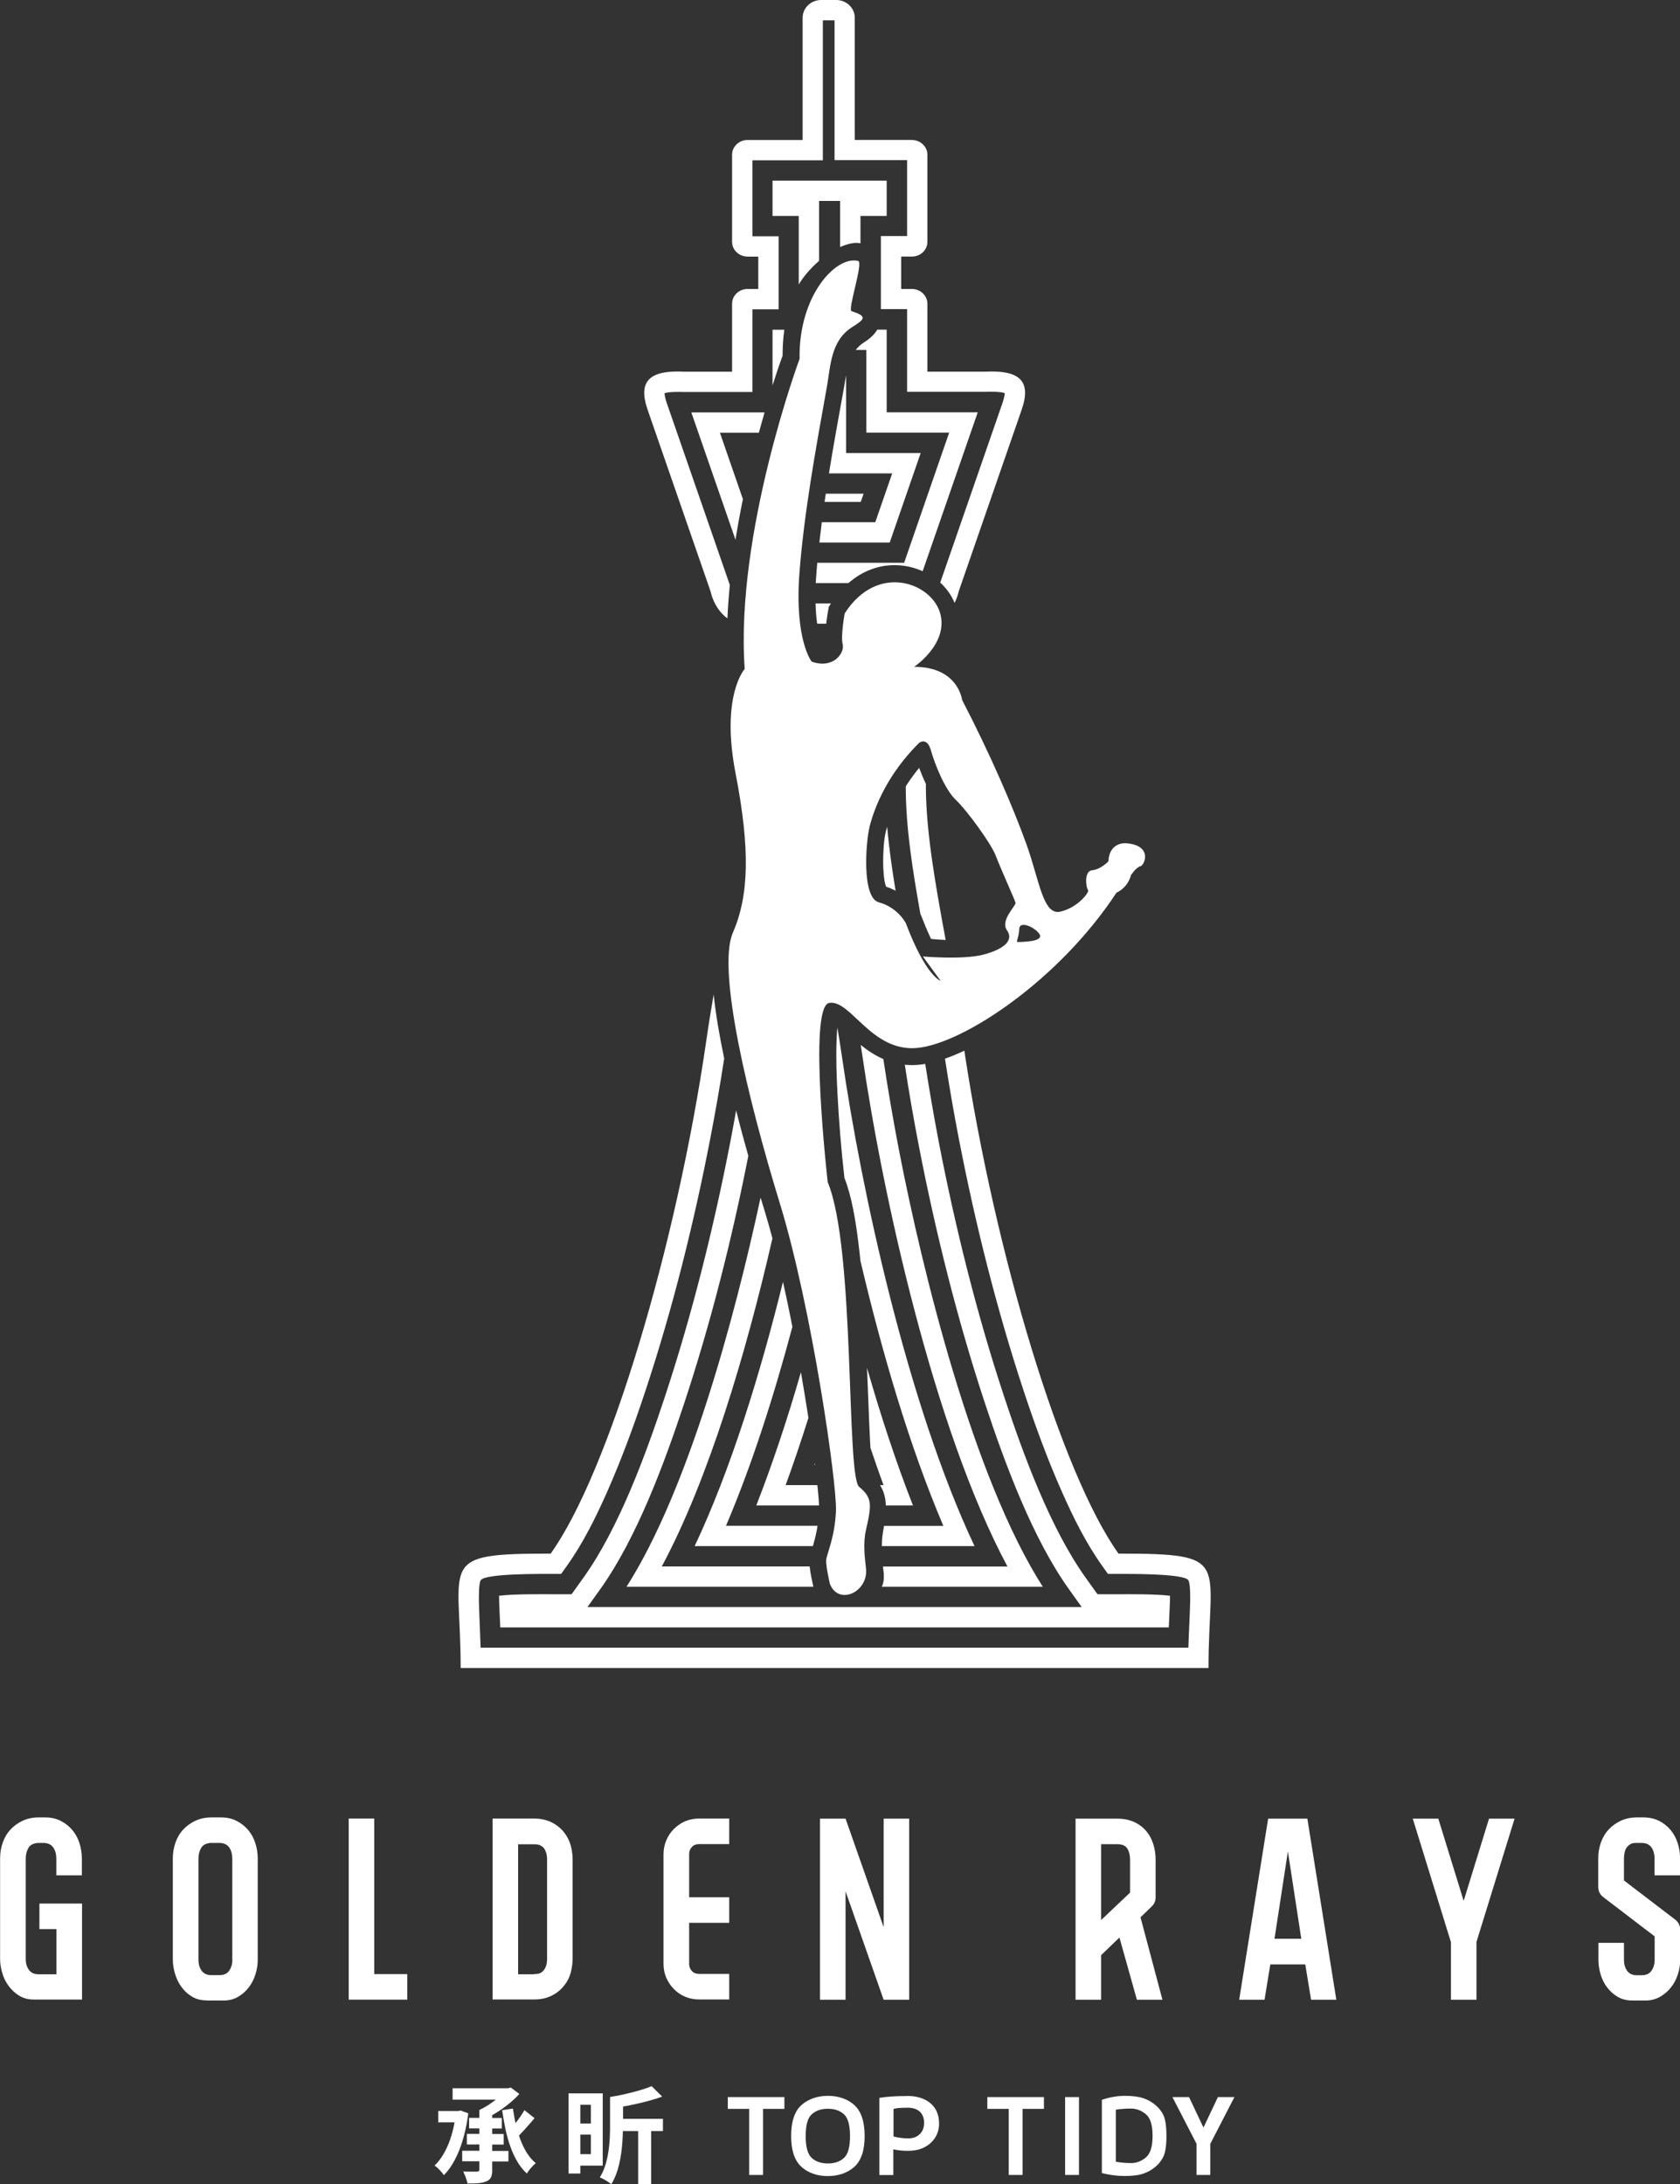
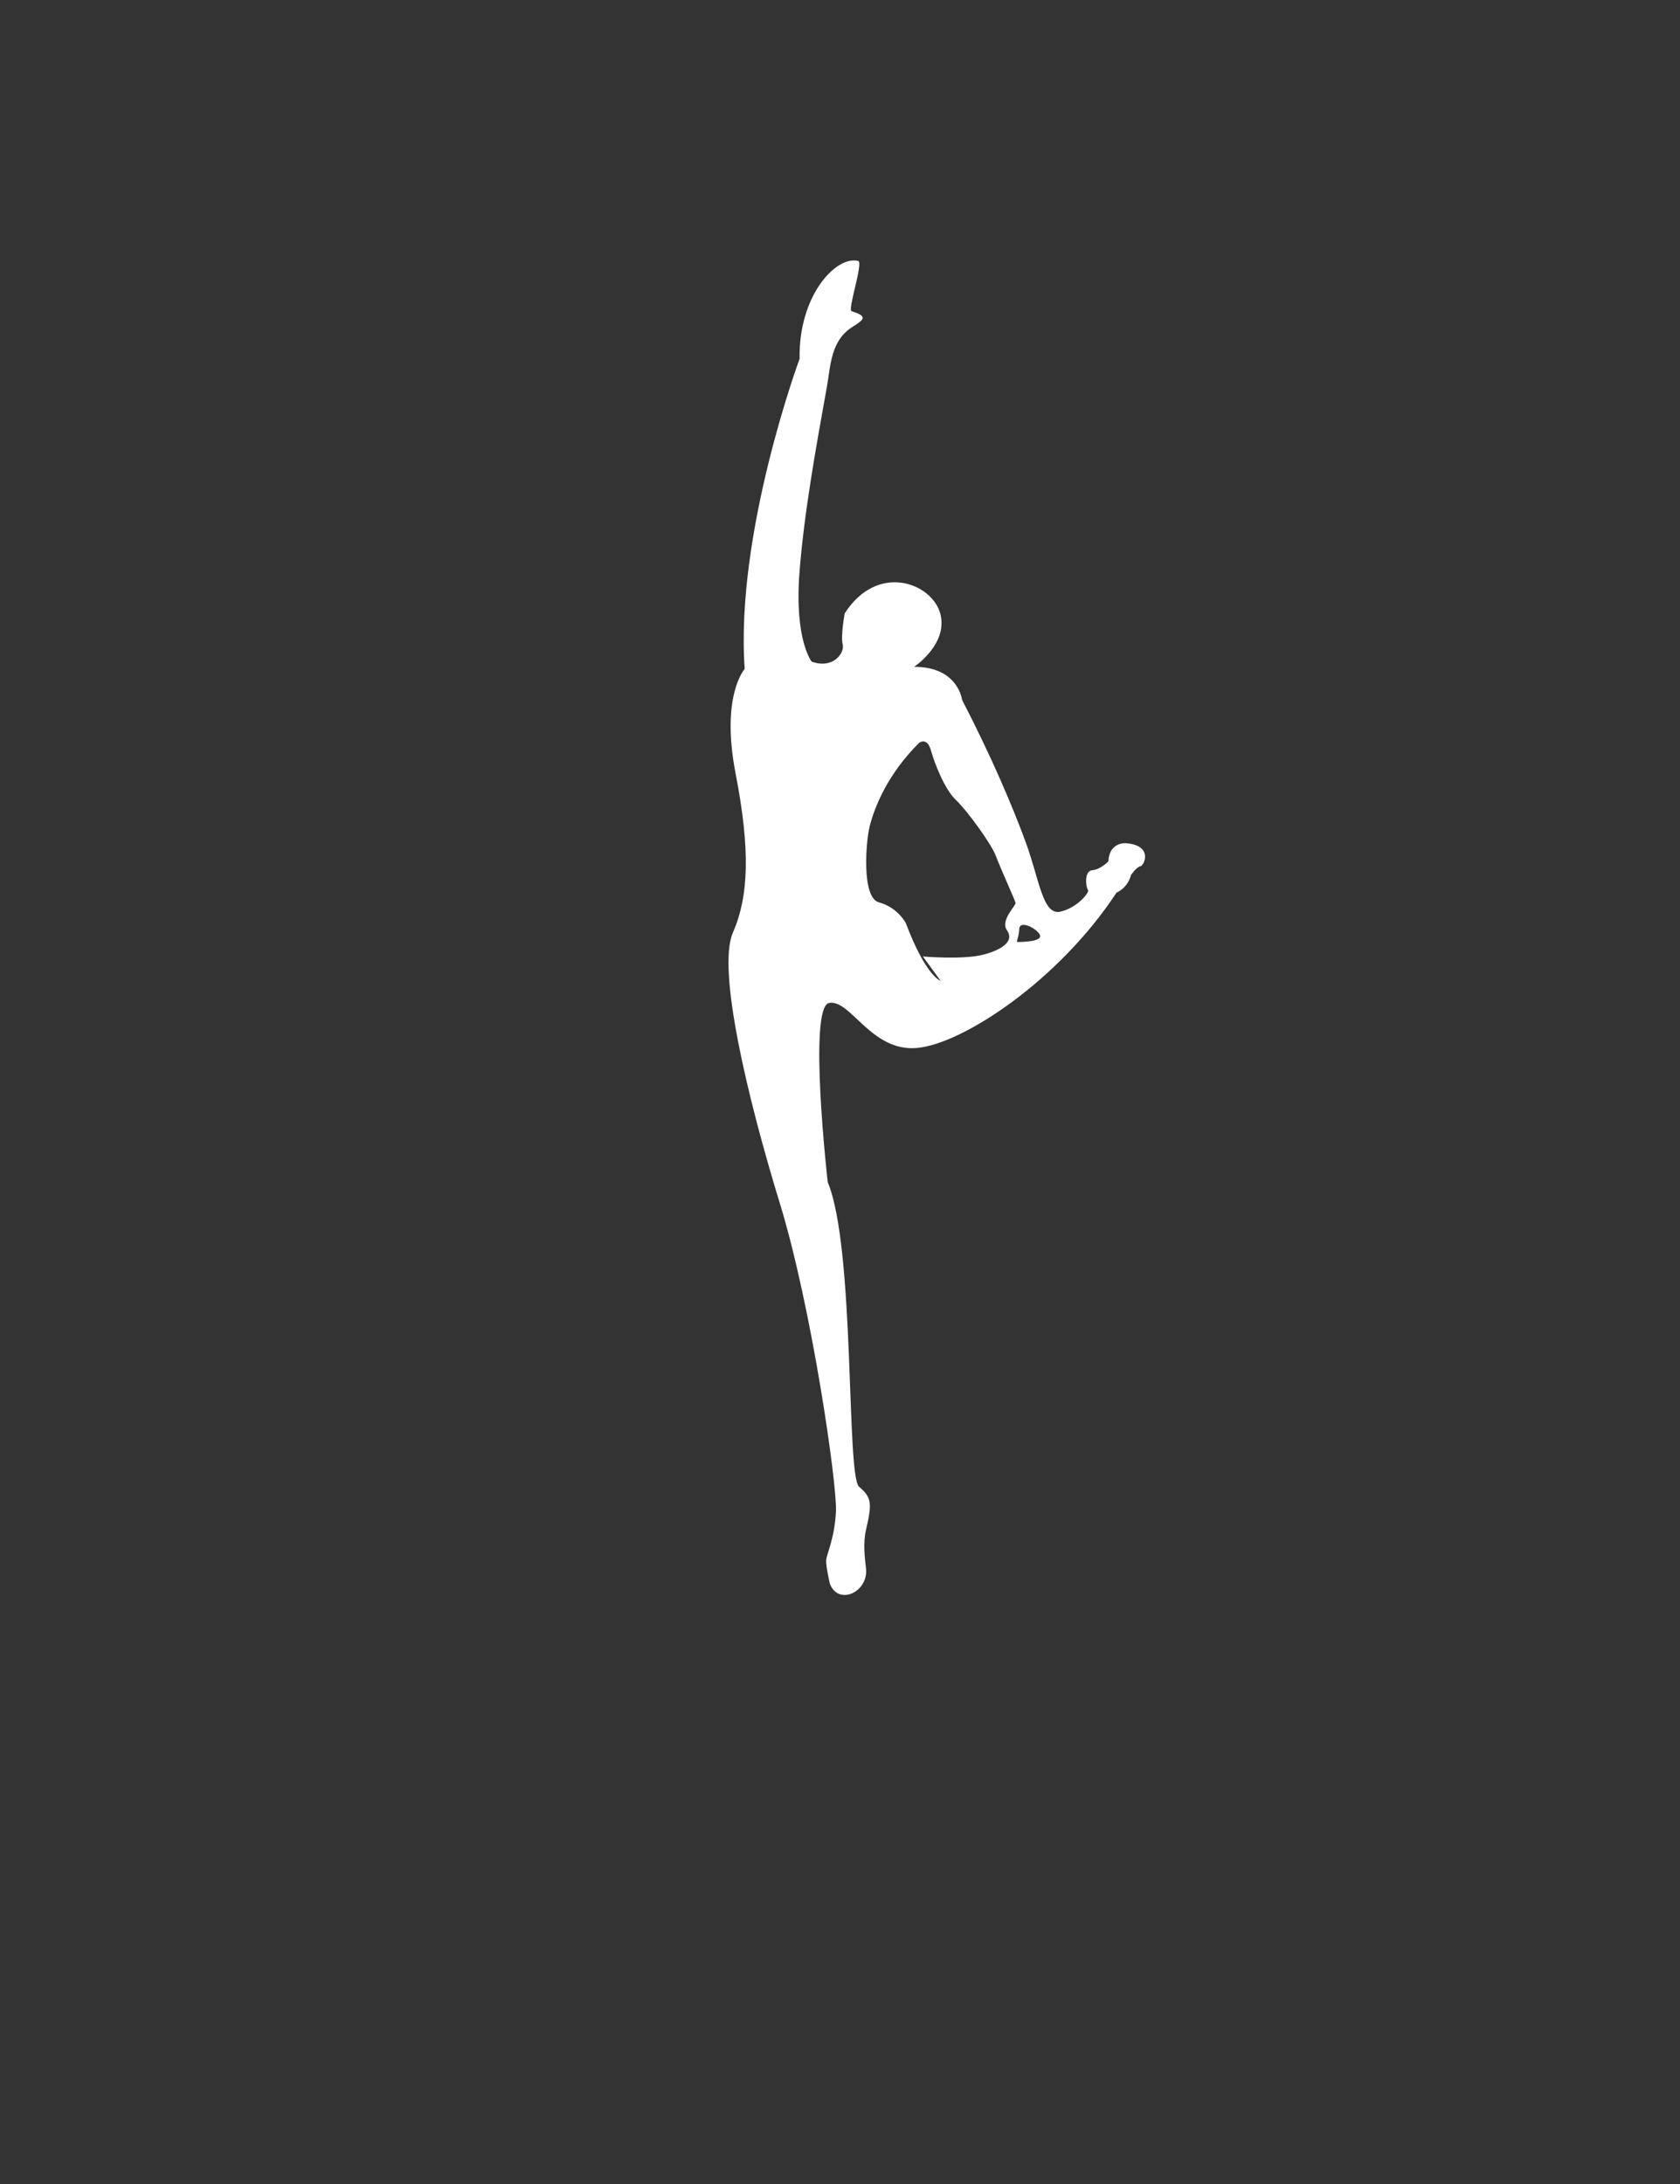
<svg xmlns="http://www.w3.org/2000/svg" id="_圖層_2" data-name="圖層 2" viewBox="0 0 176.91 230">
  <rect x="0" y="0" width="176.91" height="230" fill="#333333" stroke="none" />
  <defs>
    <style>
      .cls-1, .cls-2 {
        fill: #fff;
      }

      .cls-2 {
        fill-rule: evenodd;
      }
    </style>
  </defs>
  <g id="_內容" data-name="內容">
    <g id="MENU">
      <g>
-         <path class="cls-2" d="M85.9,61.4h3.44c1.59-1.38,3.6-2.13,5.85-1.82,.67,.09,1.34,.29,1.97,.57l5.8-16.73h-9.59v-8.71h-.99c-.33,.57-.85,1-1.42,1.36-.34,.22-.62,.48-.85,.78h1.12v8.71h8.72l-4.74,13.7h-9.15c-.04,.42-.07,.83-.1,1.25-.02,.29-.04,.59-.06,.89m-5.4-17.97h-7.7l4.65,13.41c.23-1.43,.49-2.86,.78-4.28l-2.42-6.99h4.1c.09-.32,.18-.65,.27-.97,.11-.39,.22-.78,.33-1.17Zm2.09-8.71h-1.24v5.88c.33-1.06,.68-2.11,1.06-3.14,0-.9,.05-1.82,.18-2.74Zm6.9-15.7h-8.14v3.72h2.76v7.22c.46-.79,1.24-1.71,2.14-2.49v-6.31h2.22v4.86c.88-.4,1.6-.52,2.14-.4v-2.88h2.76v-3.72h-3.88Zm-3.21,38.11h7.41l3.26-9.42h-7.85v-8.2c-.1,.51-.17,1.02-.26,1.49-.53,2.93-1.07,5.88-1.55,8.85h6.66l-1.78,5.14h-5.63c-.09,.71-.18,1.43-.26,2.14Zm3.64-5.14h-2.96c-.04,.29-.08,.57-.13,.86h3.81l.3-.86h-1.02Zm11.63,58.66c3.24,21.47,10.24,44.56,16.23,52.95,12.04,0,9.48,.76,9.48,12.05H48.51c0-11.29-2.57-12.05,9.48-12.05,6.1-8.54,13.24-32.32,16.4-54.11,.23-1.61,.49-3.2,.76-4.77,.22,2.09,.62,4.4,1.11,6.74-.43,2.81-.92,5.61-1.46,8.4-1.73,8.95-3.97,17.96-6.84,26.62-1.19,3.6-2.51,7.19-4.04,10.65-1.16,2.62-2.52,5.37-4.19,7.71l-.64,.9h-1.1c-.84,0-6.8-.06-7.35,.64-.24,.3-.21,1.85-.21,2.21,.04,1.65,.13,3.28,.18,4.92H125.14c.05-1.64,.15-3.27,.19-4.92,0-.36,.03-1.91-.21-2.21-.55-.7-6.51-.64-7.35-.64h-1.1l-.64-.9c-1.67-2.34-3.03-5.09-4.19-7.71-1.54-3.46-2.85-7.06-4.04-10.65-2.86-8.66-5.11-17.67-6.84-26.62-.54-2.78-1.02-5.58-1.45-8.38,.68-.23,1.36-.52,2.04-.84Zm-4.05-28.05v.55c.06,4.72,1.02,10.08,2.08,15.83-.55-.02-1.08-.06-1.54-.11-.44-.94-.81-1.86-.98-2.31l-.03-.09-.04-.08s-.05-.09-.07-.14l-.07-.41c-.73-4.15-1.43-8.45-1.47-12.67v-.03s0-.34,0-.34c.43-.67,.9-1.32,1.41-1.94,.21,.56,.45,1.15,.73,1.73Zm-3.19,11.2c-.37-2.23-.69-4.49-.89-6.75-.05,.16-.09,.32-.13,.48-.24,.93-.3,2.42-.29,3.38,0,.49,.06,1.89,.31,2.46,.34,.11,.68,.26,1.01,.43Zm-32.45,75.43h52.05l-1.36-1.9c-3.84-5.38-6.74-13.25-8.81-19.5-2.92-8.83-5.21-18.02-6.98-27.15-.55-2.84-1.05-5.7-1.48-8.56,.48,.05,.98,.05,1.5,0,.21-.02,.43-.05,.65-.09,.43,2.75,.91,5.5,1.43,8.24,1.75,9.04,4.01,18.14,6.91,26.89,1.99,6.02,4.83,13.75,8.52,18.93l1.28,1.79h2.2c.95,0,3.84-.04,5.44,.16,0,.56-.04,1.18-.05,1.53-.03,.6-.05,1.2-.08,1.8H52.68c-.02-.6-.05-1.2-.08-1.8-.01-.35-.05-.97-.05-1.53,1.6-.2,4.49-.16,5.44-.16h2.2l1.28-1.79c3.7-5.18,6.53-12.91,8.52-18.93,2.89-8.74,5.16-17.85,6.91-26.89,.21-1.11,.42-2.22,.62-3.34,.42,1.68,.86,3.31,1.28,4.79-1.73,8.79-3.96,17.62-6.77,26.11-2.07,6.25-4.97,14.12-8.81,19.5l-1.36,1.9Zm30.98-2.14h16.97c-7.37-11.52-12.69-33.29-15.15-46.01-.61-3.17-1.16-6.36-1.64-9.56-.84-.36-1.62-.87-2.38-1.48,.05,.33,.1,.66,.15,.99,2.11,14.6,7.5,39.37,15.3,53.93h-13.11c.01,.11,.03,.22,.04,.33,.08,.65,.1,1.28-.17,1.81Zm-26.88,0h19.69c-.12-.54-.31-1.38-.39-2.14h-15.57c4.91-9.16,8.86-22.37,11.65-34.55-.28-1.07-.59-2.14-.91-3.19-.1-.33-.22-.7-.34-1.1-2.76,12.86-7.66,30.87-14.12,40.99Zm26.88-4.28h9.78c-7.09-15.03-11.94-37.58-13.95-51.48-.15-1.04-.32-2.08-.49-3.13-.06,.58-.08,1.17-.09,1.46-.06,1.77,0,3.56,.09,5.33,.15,3,.4,6.05,.74,9.04,.78,1.99,1.17,4.49,1.44,6.58,.09,.72,.17,1.44,.25,2.17,2.24,9.54,5.17,19.56,8.73,27.9h-6.25c-.04,.23-.08,.47-.12,.72-.04,.26-.07,.53-.09,.8-.01,.21-.02,.42-.02,.62Zm-19.69,0h12.45c.21-.72,.38-1.41,.49-2.14h-9.64c2.7-6.33,5.04-13.63,6.99-20.95-.06-.29-.11-.58-.17-.87-.26-1.29-.53-2.58-.82-3.87-2.41,9.79-5.54,19.87-9.3,27.83Zm20.13-4.28h2.86c-1.79-4.55-3.4-9.48-4.84-14.49,.08,2,.16,4,.24,6.01,.04,.8,.07,1.6,.12,2.41,.45,1.33,.9,2.64,1.38,3.93h-.37c.43,.69,.59,1.39,.61,2.14Zm-13.65,0h6.62c-.02-.65-.11-1.38-.16-1.97l-.02-.17h-3.34c.84-2.3,1.64-4.67,2.4-7.09-.25-1.6-.51-3.2-.79-4.8-1.4,4.85-2.97,9.61-4.7,14.03Zm6.12-4.28h.07l-.02-.15-.05,.15Zm1.23-88.57h-.93c-.1-.7-.15-1.42-.17-2.14h1.62l-.04,.07-.19,.3-.06,.35c-.07,.4-.15,.9-.21,1.43ZM86.45,0h1.61c1.07,0,1.95,.84,1.95,1.86V14.74h6.02c.89,0,1.63,.7,1.63,1.55v9.18c0,.85-.73,1.55-1.63,1.55h-1.13v3.41h1.13c.89,0,1.63,.7,1.63,1.55v7.16h6.04c3.55-.18,4.98,.87,3.88,4.02l-6.62,19.1c-.11,.47-.26,.88-.44,1.23-.33-.82-.86-1.54-1.51-2.14l6.55-18.9c.07-.2,.24-.74,.24-1.05-.48-.18-1.62-.15-2-.14h-.05s-8.23,0-8.23,0v-8.71h-2.76v-7.69h2.76v-8h-7.64V2.14h-1.23v14.74h-7.42v8h2.76v7.69h-2.76v8.71h-7.25c-.38-.02-1.52-.04-2,.13,0,.31,.17,.85,.24,1.05l6.63,19.13c-.11,1.17-.2,2.35-.25,3.53-.65-.48-1.42-1.34-1.78-2.86l-6.62-19.1c-1.09-3.15,.33-4.2,3.88-4.02h5.01v-7.16c0-.85,.73-1.55,1.63-1.55h1.13v-3.41h-1.13c-.9,0-1.63-.7-1.63-1.55v-9.18c0-.85,.73-1.55,1.63-1.55h5.8V1.86c0-1.02,.88-1.86,1.95-1.86Z" />
        <path class="cls-2" d="M107.13,99.19c-.15-.03,.17-.5,.2-1.37,.03-.88,1.53-.24,2.08,.47,.55,.71-.86,.89-2.28,.91m-15.58-12.09c.6-2.34,2-5.65,5.22-8.87,0,0,.84-.7,1.26,.78,.42,1.48,1.47,4.13,2.63,5.22,1.16,1.09,3.71,4.6,4.18,5.83,.46,1.23,2.03,4.7,2.1,5,.07,.3-1.65,1.84-.9,2.9,.75,1.06-.33,1.98-2.46,2.55-2.13,.57-6.4,.2-6.4,.2l1.87,2.56s-1.53-.42-3.66-6.06c0,0-.83-1.66-2.84-2.2-1.86-.5-1.35-6.51-.99-7.91Zm-4.16,79.67c.9,2.34,4.09,.87,3.8-1.64-.13-1.14-.32-2.66,0-4.03,.62-2.7,.66-3.39-.72-4.54-1.38-1.14-.39-25.09-3.31-32.09,0,0-2.1-18.49,.16-18.87,2.27-.38,4.44,5.21,9.28,4.74,4.84-.46,14.92-7.12,20.97-16.35,0,0,1.16-.45,1.53-1.86,0,0,.56-.83,.99-.92,.44-.09,1.36-2.24-1.58-2.43,0,0-1.71-.11-1.79,1.91,0,0-.81,.86-1.71,.94-.9,.07-.64,1.88-.44,2.08,.2,.2-1.08,1.87-2.92,2.28-1.83,.42-2.2-3.33-3.57-7.12-1.37-3.79-3.74-9.34-6.77-15.18,0,0-.4-3.49-5.05-3.48,0,0,3.63-2.41,2.75-5.62-.88-3.21-6.59-5.41-10.06-.01,0,0-.44,2.39-.21,3.27,.22,.88-.98,2.63-3.27,1.81,0,0-1.81-2.26-1.29-9.28,.47-6.19,1.68-12.92,2.9-19.69,.39-2.15,.38-4.83,2.68-6.27,1.34-.84,1.57-1.12-.09-1.67-.43-.14,1.27-5.14,.7-5.28-2.31-.59-6.29,3.62-6.17,10.3,0,0-6.8,18.37-5.78,32.66,0,0-2.54,2.79-.97,10.95,1.58,8.15,1.4,12.97-.28,16.84-1.68,3.87,1.56,17.44,4.95,28.48,3.38,11.04,6.04,29.62,5.91,32.43-.13,2.82-.98,4.49-1.03,5.15-.04,.66,.39,2.49,.39,2.49Z" />
-         <path class="cls-1" d="M129.99,220.83l-2.54,4.92v3.28h-1.45v-3.28l-2.54-4.92h1.75l1.52,3.21,1.52-3.21h1.75Zm-13.97,8c.82,.21,1.63,.31,2.44,.31s1.46-.08,1.94-.25c.47-.16,.89-.4,1.25-.7,.37-.31,.66-.67,.86-1.09,.21-.44,.32-1.17,.32-2.18s-.11-1.75-.32-2.19c-.2-.42-.49-.78-.86-1.08-.36-.3-.78-.54-1.25-.7-.48-.16-1.12-.25-1.93-.25s-1.62,.14-2.44,.42v7.72Zm1.47-6.67c.52-.08,1.06-.12,1.61-.12s1.07,.19,1.55,.58c.48,.39,.72,1.15,.72,2.29s-.24,1.9-.72,2.29c-.47,.39-.99,.58-1.54,.58s-1.09-.05-1.61-.14v-5.49Zm-5.33-1.33h1.46v8.2h-1.46v-8.2Zm-2.23,0v1.24h-2.25v6.96h-1.46v-6.96h-2.25v-1.24h5.96Zm-14.28,4.35c.54,0,.98-.18,1.3-.55,.25-.29,.36-.66,.36-1.09,0-.48-.14-.86-.41-1.13-.3-.31-.75-.46-1.33-.46-.49,0-.88,.02-1.17,.06-.15,.02-.25,.05-.31,.07v2.9c.5,.13,1.02,.2,1.56,.2Zm-.13-4.47c.94,0,1.71,.22,2.31,.65,.71,.52,1.06,1.27,1.06,2.27,0,.42-.08,.8-.25,1.17-.16,.34-.39,.65-.68,.9-.28,.25-.62,.44-.99,.58-.38,.14-.85,.21-1.41,.21s-1.06-.06-1.49-.16v2.71h-1.47v-8.13c.8-.13,1.77-.19,2.92-.19Zm-8.34,8.44c-.56,0-1.08-.08-1.55-.25-.47-.16-.88-.4-1.22-.71-.73-.65-1.1-1.74-1.1-3.26s.36-2.62,1.1-3.27c.35-.31,.76-.54,1.22-.71,.47-.16,.99-.25,1.55-.25s1.07,.08,1.55,.25c.47,.16,.88,.4,1.22,.71,.73,.65,1.1,1.74,1.1,3.27s-.37,2.61-1.1,3.26c-.35,.31-.75,.54-1.22,.71-.48,.16-.99,.25-1.55,.25Zm0-7.09c-.72,0-1.29,.2-1.72,.6-.41,.38-.62,1.14-.62,2.28s.21,1.89,.62,2.28c.42,.4,1,.6,1.72,.6s1.29-.2,1.71-.6c.41-.38,.62-1.14,.62-2.28s-.21-1.89-.62-2.28c-.42-.4-.99-.6-1.71-.6Zm-4.58-1.23v1.24h-2.25v6.96h-1.46v-6.96h-2.25v-1.24h5.96Z" />
-         <path class="cls-1" d="M69.83,223.12h-4.22v-1.29c.48-.09,.95-.18,1.43-.29,.48-.1,.94-.22,1.4-.35,.45-.12,.88-.26,1.29-.41l-1.11-1.1c-.27,.11-.57,.23-.91,.33-.34,.11-.7,.21-1.09,.31-.38,.1-.78,.19-1.18,.28-.4,.08-.8,.16-1.2,.22v3.05c0,.32,0,.67-.02,1.03-.01,.36-.04,.74-.08,1.12-.04,.38-.1,.77-.18,1.15-.08,.38-.18,.75-.31,1.11-.13,.36-.29,.69-.49,1.01,.09,.03,.19,.08,.3,.13,.11,.06,.22,.12,.34,.19s.22,.14,.32,.21c.1,.07,.19,.13,.25,.19,.19-.3,.35-.64,.49-1,.14-.36,.25-.73,.34-1.12,.09-.39,.17-.78,.22-1.18,.05-.4,.1-.8,.12-1.18,.03-.39,.04-.76,.05-1.12h1.61v5.58h1.37v-5.58h1.24v-1.28Zm-6.36,4.92v-7.6h-3.6v8.44h1.24v-.83h2.36Zm-2.36-1.2v-2.06h1.11v2.06h-1.11Zm1.11-5.2v1.97h-1.11v-1.97h1.11Zm-7,.57c-.12,.21-.26,.44-.42,.67-.16,.23-.33,.46-.51,.69-.06-.25-.11-.51-.15-.76-.04-.26-.09-.52-.13-.77l-1.13,.17c.1,.71,.22,1.4,.36,2.05,.14,.65,.31,1.26,.52,1.83,.2,.57,.45,1.09,.73,1.56,.28,.47,.61,.88,.99,1.23,.07-.12,.16-.25,.27-.39,.11-.14,.22-.27,.34-.39,.12-.13,.23-.23,.33-.31-.26-.22-.51-.48-.72-.77-.22-.3-.41-.62-.59-.98-.17-.36-.33-.75-.46-1.16,.17-.18,.35-.36,.54-.57,.18-.2,.37-.41,.56-.63,.18-.21,.37-.42,.54-.63l-1.05-.83Zm-3.39,3.62h1.21v-1.11h-1.21v-.58h1.01v-1.11h-1.01v-.3c.37-.2,.72-.43,1.07-.67,.34-.24,.67-.5,.97-.76,.3-.26,.58-.53,.82-.8l-.89-.67-.3,.07h-5.84v1.2h4.55c-.26,.21-.55,.41-.84,.6-.3,.19-.59,.35-.89,.49v.83h-1.08v1.11h1.08v.58h-1.32v1.11h1.32v.66h-1.81v1.11h1.81v.86c0,.09-.02,.15-.06,.18-.04,.03-.11,.05-.21,.05h-.22c-.1,0-.21,0-.34,0-.13,0-.27,0-.42,0-.15,0-.3,0-.45-.01,.06,.12,.12,.25,.18,.4,.06,.15,.12,.3,.16,.45,.05,.15,.08,.29,.11,.41,.3,0,.58,0,.82-.01,.25-.01,.47-.03,.66-.07,.2-.03,.37-.09,.52-.15,.15-.06,.27-.15,.36-.25,.09-.1,.15-.23,.19-.39,.04-.16,.06-.35,.05-.57v-.88h1.71v-1.11h-1.71v-.66Zm-3.31-3.59l-.25,.06h-2.12v1.19h1.72c-.12,.65-.28,1.26-.48,1.84-.2,.57-.44,1.08-.71,1.54-.27,.46-.58,.85-.92,1.17,.07,.05,.16,.11,.25,.19,.09,.08,.18,.17,.28,.27,.09,.1,.18,.19,.26,.29,.08,.1,.14,.18,.19,.26,.32-.31,.61-.69,.88-1.13,.27-.44,.52-.94,.74-1.5,.22-.55,.41-1.16,.57-1.81,.16-.65,.29-1.34,.38-2.07l-.8-.29Z" />
-         <path class="cls-1" d="M174.22,203.89l-5.38-4.11c-.36-.27-.54-.63-.54-1.08v-3.01c0-.6,.1-1.16,.29-1.69,.19-.53,.47-.99,.83-1.37,.36-.38,.79-.68,1.28-.91,.49-.22,1.04-.34,1.64-.34h.72c.61,0,1.16,.12,1.64,.36,.48,.24,.88,.56,1.21,.95,.33,.4,.58,.85,.75,1.38,.17,.52,.26,1.06,.26,1.62v1.79h-2.69v-1.79c0-.43-.1-.8-.3-1.11-.2-.31-.52-.48-.95-.51h-.74c-.24,0-.44,.05-.59,.15s-.28,.22-.38,.37c-.1,.15-.16,.32-.2,.52s-.06,.39-.06,.58v2.33l5.38,4.11c.36,.28,.54,.64,.54,1.08v3.16c0,.52-.08,1.04-.25,1.55-.16,.51-.4,.96-.72,1.36-.31,.4-.69,.72-1.13,.98-.44,.25-.93,.39-1.47,.4h-1.48c-.58,0-1.1-.13-1.54-.39-.44-.26-.81-.6-1.12-1.01-.31-.41-.53-.87-.68-1.38-.15-.51-.22-1.01-.22-1.5v-1.79h2.69v1.79c0,.46,.11,.85,.34,1.16,.22,.31,.57,.46,1.03,.46h.49c.48,0,.83-.16,1.04-.48,.22-.32,.33-.7,.33-1.13v-2.49Zm-18.74,.63v6.06h-2.69v-6.06l-4.02-13.01h2.69l2.67,8.66,2.67-8.66h2.69l-4.02,13.01Zm-21.28-.36h2.83l-1.41-9.2-1.41,9.2Zm3.86,6.42l-.61-3.72h-3.68l-.61,3.72h-2.67l3.05-19.07h4.13l3.05,19.07h-2.67Zm-19.06-11.28v-3.48c0-.46-.1-.85-.29-1.16-.19-.31-.55-.46-1.08-.46h-1.68v7.99l3.05-2.89Zm-5.74,11.28v-19.07h4.37c.69,0,1.29,.12,1.79,.35,.51,.23,.93,.55,1.27,.94,.34,.4,.59,.86,.75,1.38,.17,.52,.25,1.07,.25,1.64v3.99c0,.36-.13,.67-.38,.92l-1.21,1.17,2.31,8.68h-2.69l-1.84-6.55-1.93,1.86v4.69h-2.69Zm-20.21,0l-4.01-11.42v11.42h-2.69v-19.07h2.69l4.01,11.42v-11.42h2.69v19.07h-2.69Zm-23.18-3.75v-11.58c0-.51,.1-.99,.29-1.45,.19-.46,.46-.86,.8-1.2,.34-.34,.73-.61,1.18-.81,.45-.19,.93-.29,1.46-.29h3.19v2.69h-3.19c-.3,0-.55,.1-.74,.3-.19,.2-.29,.45-.29,.75v4.55h4.22v2.69h-4.22v4.33c0,.3,.1,.55,.29,.75,.19,.2,.44,.3,.74,.3h3.19v2.69h-3.19c-.52,0-1.01-.1-1.46-.29-.45-.19-.84-.46-1.18-.81-.34-.34-.6-.74-.8-1.19-.19-.45-.29-.93-.29-1.46Zm-13.63,1.05c.3,0,.52-.04,.67-.12,.15-.08,.26-.18,.34-.28,.1-.12,.19-.28,.26-.49,.07-.21,.1-.45,.1-.72v-10.45c0-.27-.03-.51-.1-.72-.07-.21-.15-.37-.24-.49-.09-.11-.21-.2-.36-.28-.15-.08-.37-.12-.67-.12h-1.68v13.69h1.68Zm-4.37,2.69v-19.07h4.37c.67,0,1.28,.13,1.81,.38,.53,.26,.98,.61,1.33,1.05,.34,.43,.58,.9,.72,1.4,.13,.5,.2,.99,.2,1.47v10.45c0,.48-.07,.97-.2,1.47-.13,.5-.37,.97-.72,1.4-.36,.45-.8,.8-1.33,1.05-.53,.26-1.13,.38-1.81,.38h-4.37Zm-15.15,0v-19.07h2.69v16.38h3.48v2.69h-6.17Zm-12.26-4.2v-10.68c0-.43-.1-.8-.3-1.11-.2-.31-.52-.48-.95-.51h-1.08c-.46,.05-.79,.23-.96,.55-.18,.32-.27,.68-.27,1.07v10.68c0,.46,.11,.85,.34,1.16,.22,.31,.57,.46,1.03,.46h.83c.48,0,.83-.16,1.04-.48,.22-.32,.33-.7,.33-1.13Zm-2.69,4.28c-.58,0-1.1-.13-1.54-.39-.44-.26-.81-.6-1.11-1.01-.3-.41-.53-.87-.68-1.38-.16-.51-.24-1.01-.24-1.5v-10.68c0-.6,.1-1.16,.29-1.69,.19-.53,.47-.99,.83-1.37,.36-.38,.79-.68,1.28-.91,.49-.22,1.04-.34,1.64-.34h1.05c.6,0,1.14,.12,1.61,.36,.48,.24,.89,.56,1.22,.95,.34,.4,.59,.85,.76,1.38,.17,.52,.26,1.06,.26,1.62v10.68c0,.52-.08,1.04-.25,1.56-.16,.52-.4,.98-.72,1.38-.31,.4-.69,.73-1.13,.98-.44,.25-.93,.37-1.47,.37h-1.82Zm-13.13-10.21v10.12H3.57c-.58,0-1.1-.13-1.54-.4-.44-.27-.81-.61-1.12-1.03-.31-.42-.54-.88-.68-1.39-.15-.51-.22-1-.22-1.46v-10.59c0-.6,.1-1.16,.29-1.69,.19-.53,.47-.99,.83-1.37,.36-.38,.79-.68,1.28-.91,.49-.22,1.04-.34,1.64-.34h.72c.6,0,1.14,.12,1.61,.36,.48,.24,.89,.56,1.22,.95,.34,.4,.59,.85,.76,1.38,.17,.52,.26,1.06,.26,1.62v1.79h-2.69v-1.79c0-.43-.1-.8-.3-1.11-.2-.31-.52-.48-.95-.51h-.74c-.46,.05-.79,.23-.96,.55-.18,.32-.27,.68-.27,1.07v10.59c0,.46,.11,.85,.34,1.16,.22,.31,.57,.46,1.03,.46h1.86v-4.76h-1.79v-2.69h4.49Z" />
      </g>
    </g>
  </g>
</svg>